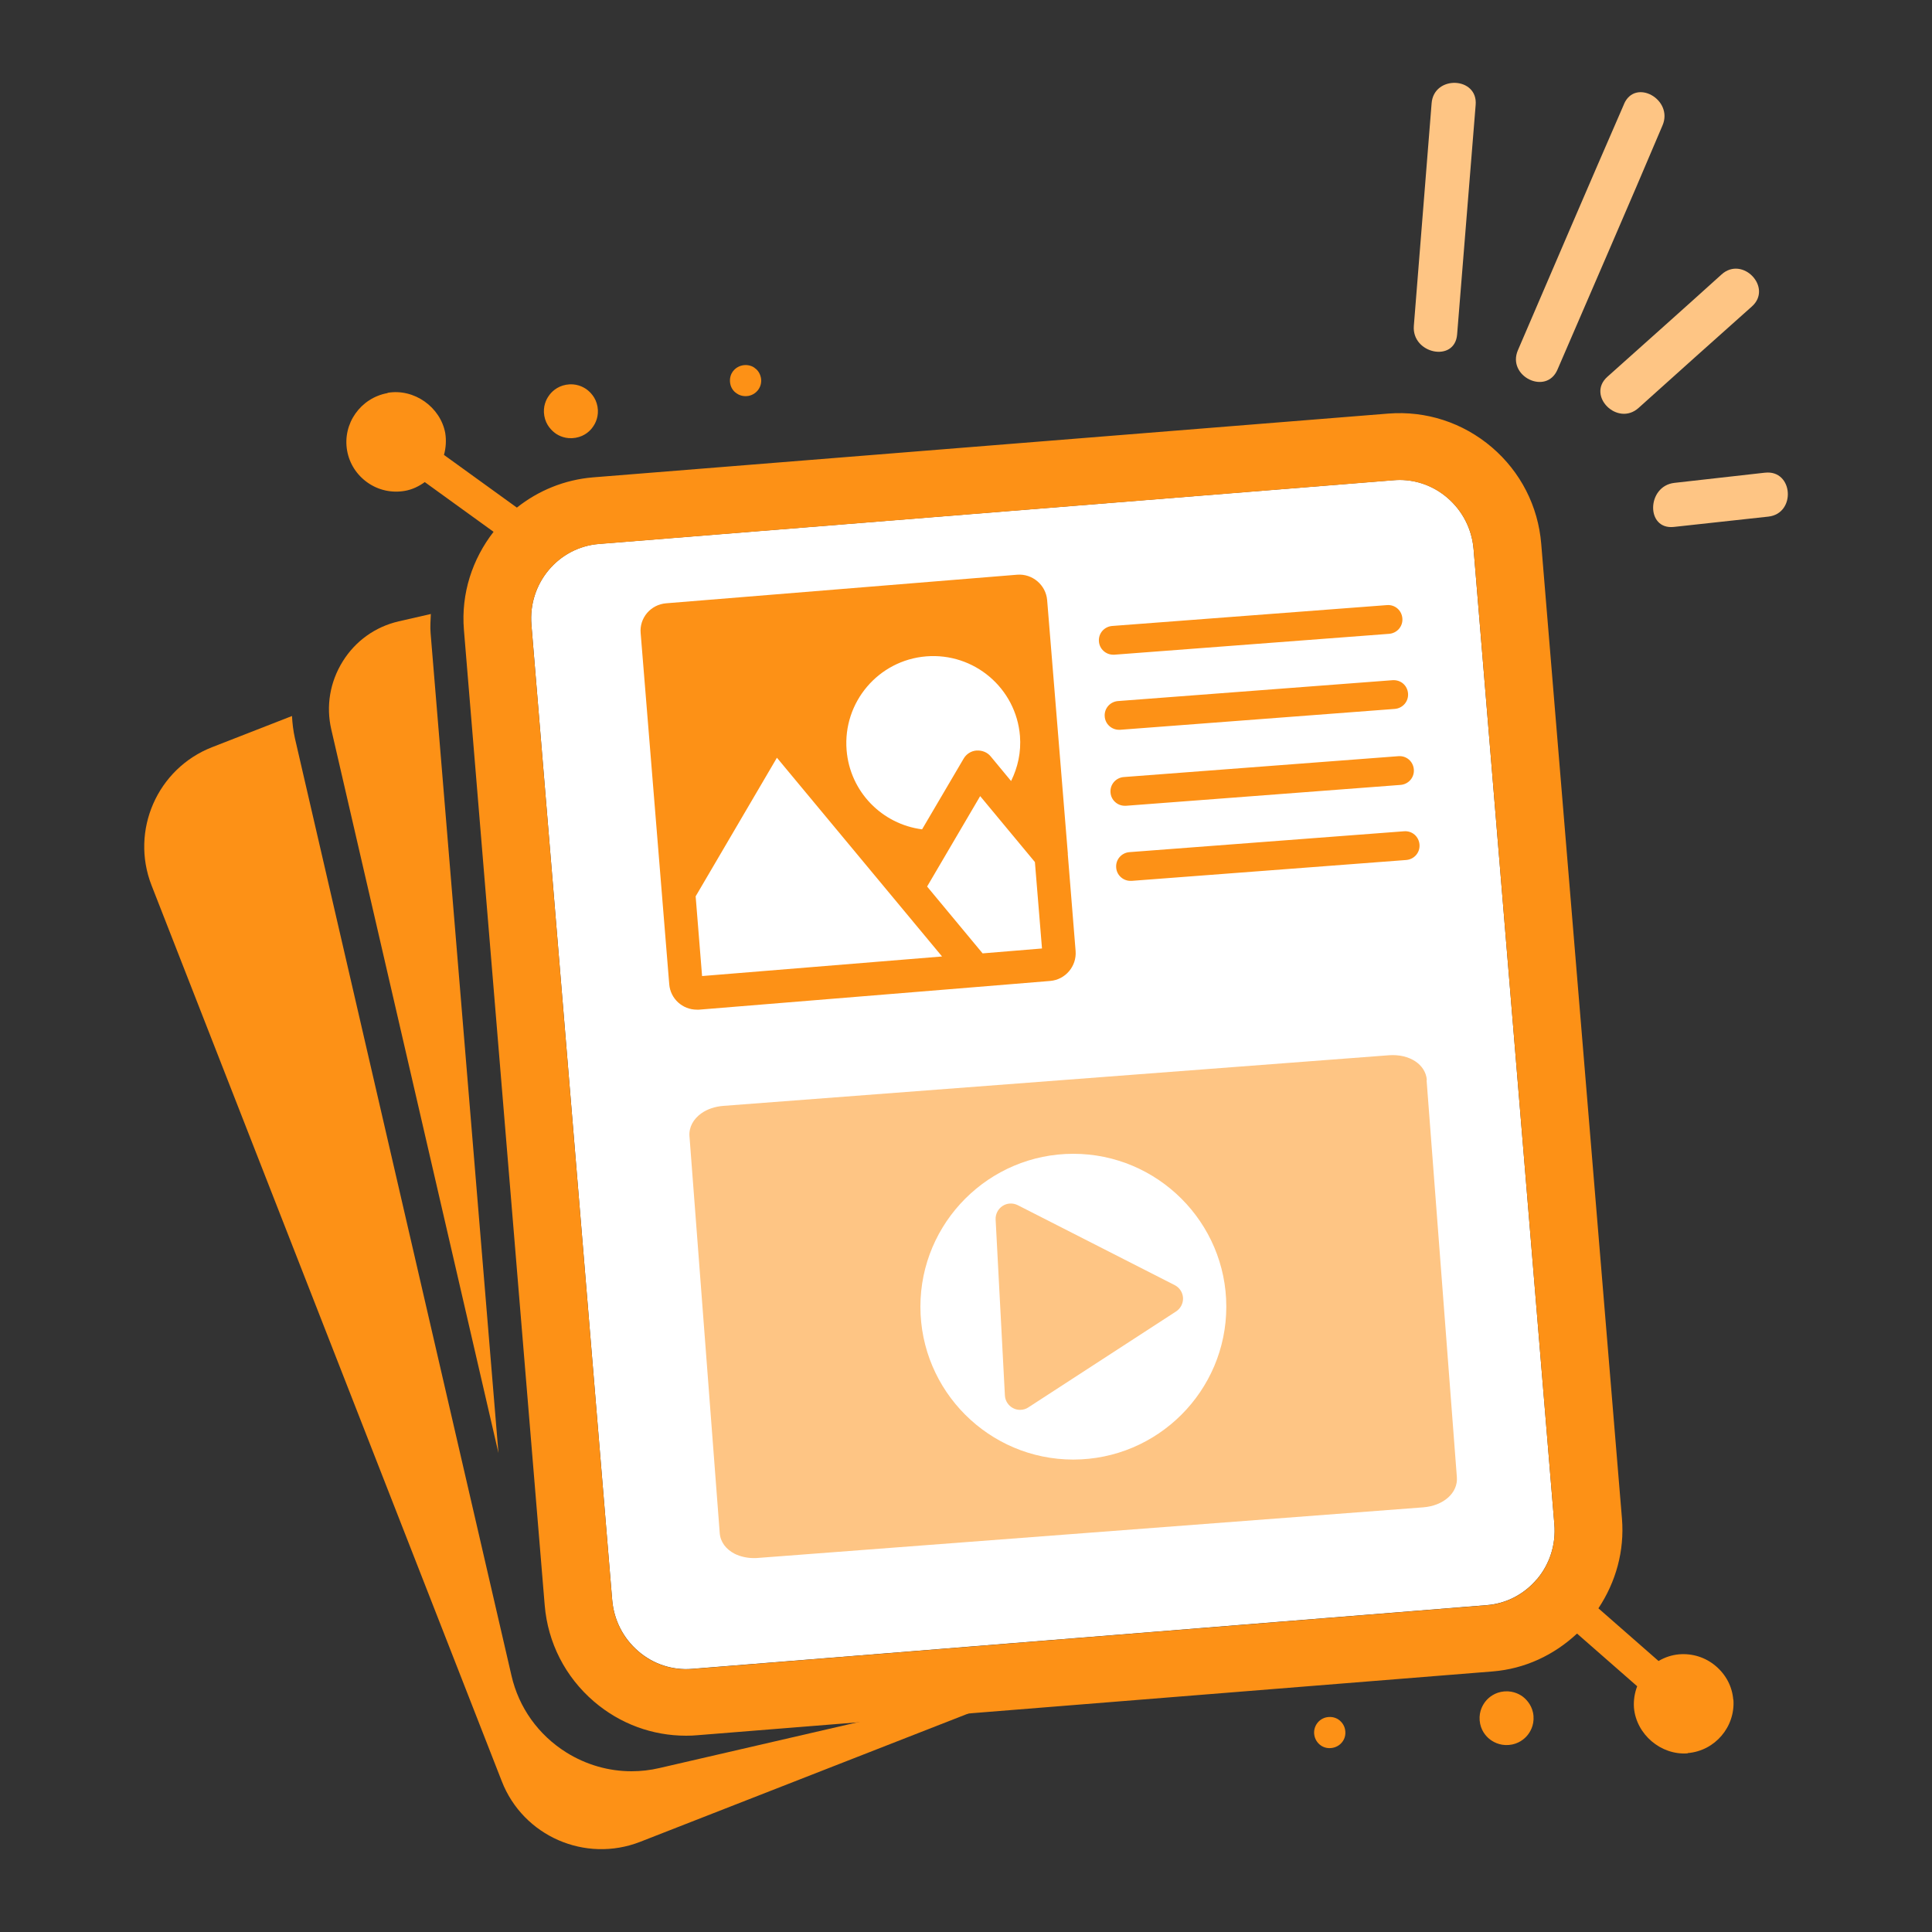
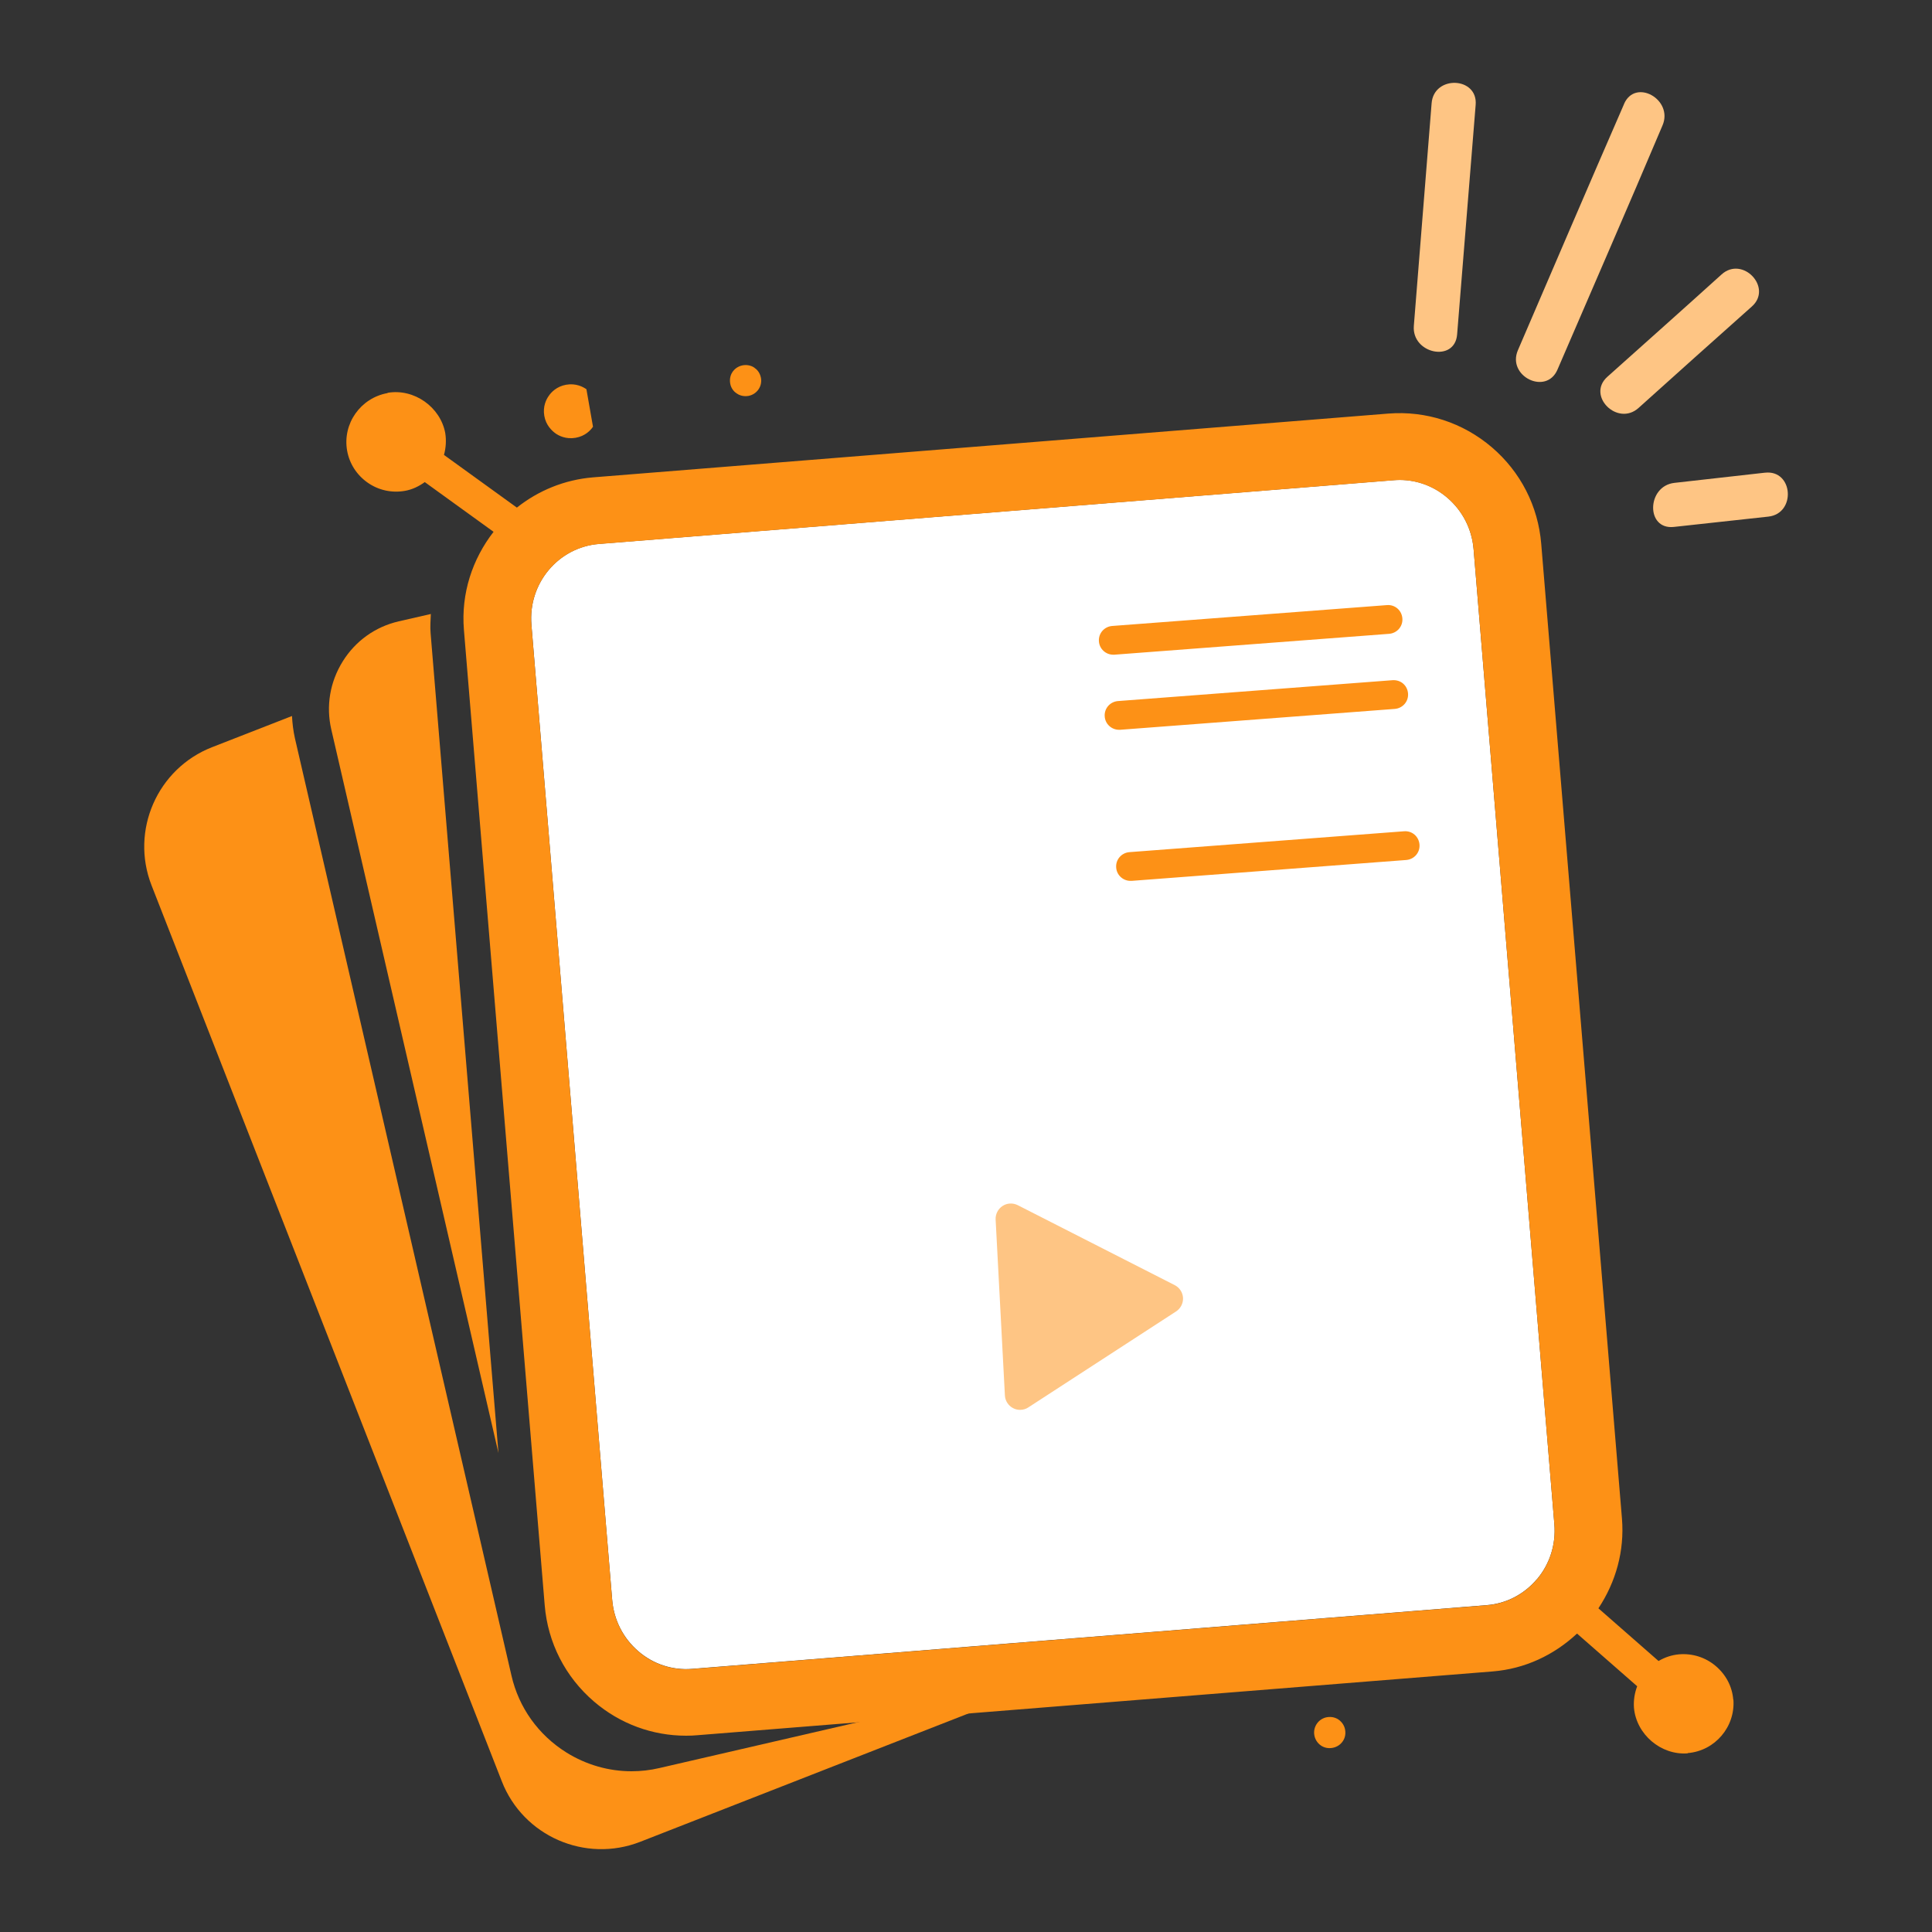
<svg xmlns="http://www.w3.org/2000/svg" id="Logos" viewBox="0 0 150 150">
  <rect x="0" y="0" width="150" height="150" fill="#333333" stroke="none" />
  <defs>
    <style>.cls-1{fill:#fec584;}.cls-1,.cls-2,.cls-3{stroke-width:0px;}.cls-2{fill:#fff;}.cls-3{fill:#fd9116;}</style>
  </defs>
  <path class="cls-2" d="m119.32,122.61c-.99,1.17-2.37,1.89-3.88,2.01l-61.72,4.95h0c-1.5.12-2.99-.36-4.15-1.36-1.19-1.02-1.91-2.44-2.04-4l-6.27-75.7c-.27-3.21,2.08-6.02,5.23-6.28l61.72-4.95c.15-.01.3-.02.46-.02,1.35,0,2.65.48,3.7,1.38,1.19,1.02,1.91,2.44,2.04,4l6.27,75.7c.13,1.56-.35,3.08-1.35,4.27Z" />
  <path class="cls-3" d="m51.2,137.27c-.72.17-1.45.25-2.17.25-1.77,0-3.52-.5-5.06-1.46-2.17-1.36-3.69-3.48-4.26-5.97L22.9,57.33c-.13-.58-.2-1.16-.23-1.74l-6.2,2.42c-4.26,1.66-6.37,6.48-4.7,10.74l27.19,69.55c1.66,4.26,6.48,6.36,10.74,4.7l33.63-13.15-32.13,7.42Z" />
  <path class="cls-3" d="m33.43,49.14c-.04-.5,0-.98.02-1.47l-2.49.57c-1.82.42-3.36,1.52-4.35,3.11-.99,1.59-1.31,3.46-.89,5.28l12.98,56.18-5.27-63.67Z" />
-   <path class="cls-3" d="m45.53,30.22c-.27-.19-.82-.48-1.57-.35-.74.13-1.17.59-1.35.86-.19.26-.48.82-.35,1.56.13.74.6,1.16.86,1.35s.82.48,1.57.35,1.17-.59,1.35-.86c.19-.26.48-.82.35-1.56-.13-.74-.6-1.16-.86-1.35Z" />
+   <path class="cls-3" d="m45.53,30.22c-.27-.19-.82-.48-1.57-.35-.74.13-1.17.59-1.35.86-.19.26-.48.82-.35,1.56.13.74.6,1.16.86,1.35s.82.48,1.57.35,1.17-.59,1.35-.86Z" />
  <path class="cls-3" d="m58.59,28.56c-.15-.11-.47-.27-.91-.2-.44.08-.68.34-.79.49s-.27.47-.2.91c.07.43.34.68.5.78.15.11.47.27.91.2.66-.12,1.1-.74.98-1.4-.08-.43-.34-.68-.5-.78Z" />
-   <path class="cls-3" d="m116.8,131.32c-.75.06-1.22.48-1.43.73-.21.25-.55.77-.49,1.52.06.75.48,1.21.73,1.42.25.21.78.55,1.53.49.75-.06,1.22-.48,1.43-.73.21-.25.55-.77.49-1.52-.06-.75-.49-1.21-.73-1.42s-.78-.55-1.53-.49Z" />
  <path class="cls-3" d="m103.14,133.31c-.67.05-1.16.64-1.11,1.3.04.44.28.71.42.83.14.12.44.32.89.28.44-.04.71-.28.83-.42.12-.14.32-.44.28-.88-.03-.43-.28-.71-.42-.83s-.44-.32-.89-.28Z" />
  <path class="cls-3" d="m134.57,131.97c-.08-1.03-.57-1.95-1.36-2.62-.79-.67-1.79-.99-2.83-.91-.58.05-1.12.23-1.61.52l-4.67-4.09c1.36-2.05,2.03-4.46,1.83-6.95l-6.27-75.7c-.24-2.92-1.6-5.58-3.83-7.49-2.25-1.92-5.11-2.85-8.04-2.62l-61.72,4.95c-2.25.18-4.29,1.04-5.94,2.35l-5.66-4.09c.15-.54.19-1.12.1-1.69-.37-2.03-2.43-3.49-4.48-3.13v.02c-2.09.37-3.51,2.37-3.14,4.47.18,1.01.75,1.89,1.59,2.48.84.59,1.87.82,2.9.64.57-.1,1.08-.35,1.54-.68l5.34,3.86c-1.63,2.1-2.54,4.77-2.3,7.63l6.27,75.7c.24,2.92,1.6,5.58,3.83,7.49,2.02,1.73,4.53,2.65,7.15,2.65.3,0,.6-.01.9-.04l61.72-4.95c2.49-.2,4.75-1.26,6.55-2.94l4.67,4.09c-.2.53-.29,1.09-.25,1.67.18,2.06,2.09,3.7,4.17,3.54v-.02c2.12-.17,3.71-2.04,3.55-4.16Zm-15.25-9.35c-.99,1.17-2.37,1.89-3.88,2.01l-61.72,4.95h0c-1.5.12-2.99-.36-4.15-1.36-1.19-1.02-1.91-2.44-2.04-4l-6.27-75.7c-.27-3.21,2.08-6.02,5.23-6.28l61.72-4.95c.15-.01.3-.02.46-.02,1.35,0,2.65.48,3.7,1.38,1.19,1.02,1.91,2.44,2.04,4l6.27,75.7c.13,1.56-.35,3.08-1.35,4.27Z" />
-   <path class="cls-3" d="m82.91,66.31s0,0,0,0l-1.61-19.72c-.1-1.18-1.15-2.06-2.32-1.97l-27.27,2.22c-.57.05-1.09.31-1.47.75-.37.44-.55.99-.5,1.56l2.22,27.27c.09,1.12,1.03,1.97,2.14,1.97.06,0,.12,0,.17,0l21.55-1.76s0,0,0,0l5.72-.47c1.18-.1,2.06-1.14,1.97-2.32l-.61-7.56Zm-11-15.35c3.72-.3,6.98,2.47,7.28,6.18.1,1.26-.17,2.45-.69,3.5l-1.58-1.91c-.27-.33-.67-.48-1.1-.46-.42.03-.8.27-1.01.64l-3.22,5.48c-3.1-.4-5.6-2.91-5.86-6.15-.3-3.72,2.47-6.98,6.18-7.28Zm-17.4,24.83l-.5-6.2,6.31-10.76,12.82,15.43-18.63,1.52Zm21.78-1.77l-4.31-5.19,4.12-7.02,4.25,5.12.55,6.71-4.61.38Z" />
-   <path class="cls-1" d="m110.78,83.86c-.09-1.22-1.35-2.05-2.95-1.93l-51.67,3.93c-.64.05-1.25.25-1.71.58-.63.45-.97,1.09-.92,1.77l2.35,30.82c.05.68.48,1.26,1.17,1.61.43.21.95.33,1.48.33.1,0,.2,0,.29-.01l51.67-3.93c1.59-.12,2.72-1.13,2.62-2.35l-2.35-30.82Zm-27.45,29.46c-6.55,0-11.87-5.33-11.87-11.87s5.33-11.87,11.87-11.87,11.88,5.33,11.88,11.87-5.33,11.87-11.88,11.87Z" />
  <path class="cls-1" d="m91.21,99.78l-12.19-6.21c-.38-.19-.83-.17-1.18.06-.35.23-.56.63-.54,1.05l.72,13.66c.02.42.27.8.64.99.17.09.35.13.54.13.22,0,.45-.06.64-.19l11.47-7.45c.35-.23.56-.63.54-1.05-.02-.42-.27-.8-.64-.99Z" />
  <path class="cls-3" d="m86.43,50.83c-.58,0-1.07-.45-1.11-1.03-.05-.62.41-1.15,1.03-1.2l21.33-1.62c.63-.05,1.15.41,1.2,1.03.05.62-.41,1.15-1.03,1.2l-21.33,1.62s-.06,0-.09,0Z" />
  <path class="cls-3" d="m86.88,56.66c-.58,0-1.07-.45-1.11-1.03-.05-.62.41-1.15,1.03-1.2l21.32-1.62c.64-.04,1.15.41,1.2,1.03s-.41,1.15-1.03,1.2l-21.32,1.62s-.06,0-.09,0Z" />
-   <path class="cls-3" d="m87.33,62.56c-.58,0-1.07-.45-1.11-1.03-.05-.62.41-1.15,1.03-1.2l21.32-1.62c.63-.05,1.15.41,1.2,1.03.05.62-.41,1.15-1.03,1.2l-21.32,1.62s-.06,0-.09,0Z" />
  <path class="cls-3" d="m87.77,68.39c-.58,0-1.07-.45-1.11-1.03-.05-.62.41-1.15,1.03-1.2l21.32-1.62c.63-.05,1.15.41,1.2,1.03.05.62-.41,1.15-1.03,1.2l-21.32,1.62s-.06,0-.09,0Z" />
  <path class="cls-1" d="m111.15,8.02c-.46,5.76-.92,11.52-1.38,17.28-.17,2.17,3.18,2.87,3.36.67.48-5.94.96-11.89,1.44-17.83.18-2.19-3.25-2.32-3.42-.12Z" />
  <path class="cls-1" d="m126.09,8.08c-2.77,6.36-5.5,12.74-8.24,19.11-.87,2.02,2.2,3.53,3.07,1.51,2.72-6.32,5.48-12.63,8.16-18.97.85-2-2.11-3.68-2.99-1.66Z" />
  <path class="cls-1" d="m133.66,21.31c-2.94,2.66-5.91,5.3-8.86,7.94-1.65,1.47.79,3.89,2.42,2.42,2.93-2.63,5.85-5.26,8.79-7.87,1.65-1.46-.71-3.97-2.35-2.49Z" />
  <path class="cls-1" d="m137.02,36.7c-2.34.26-4.68.53-7.02.79-2.15.24-2.24,3.66-.04,3.42,2.44-.27,4.88-.53,7.33-.8,2.18-.24,1.94-3.66-.26-3.41Z" />
</svg>